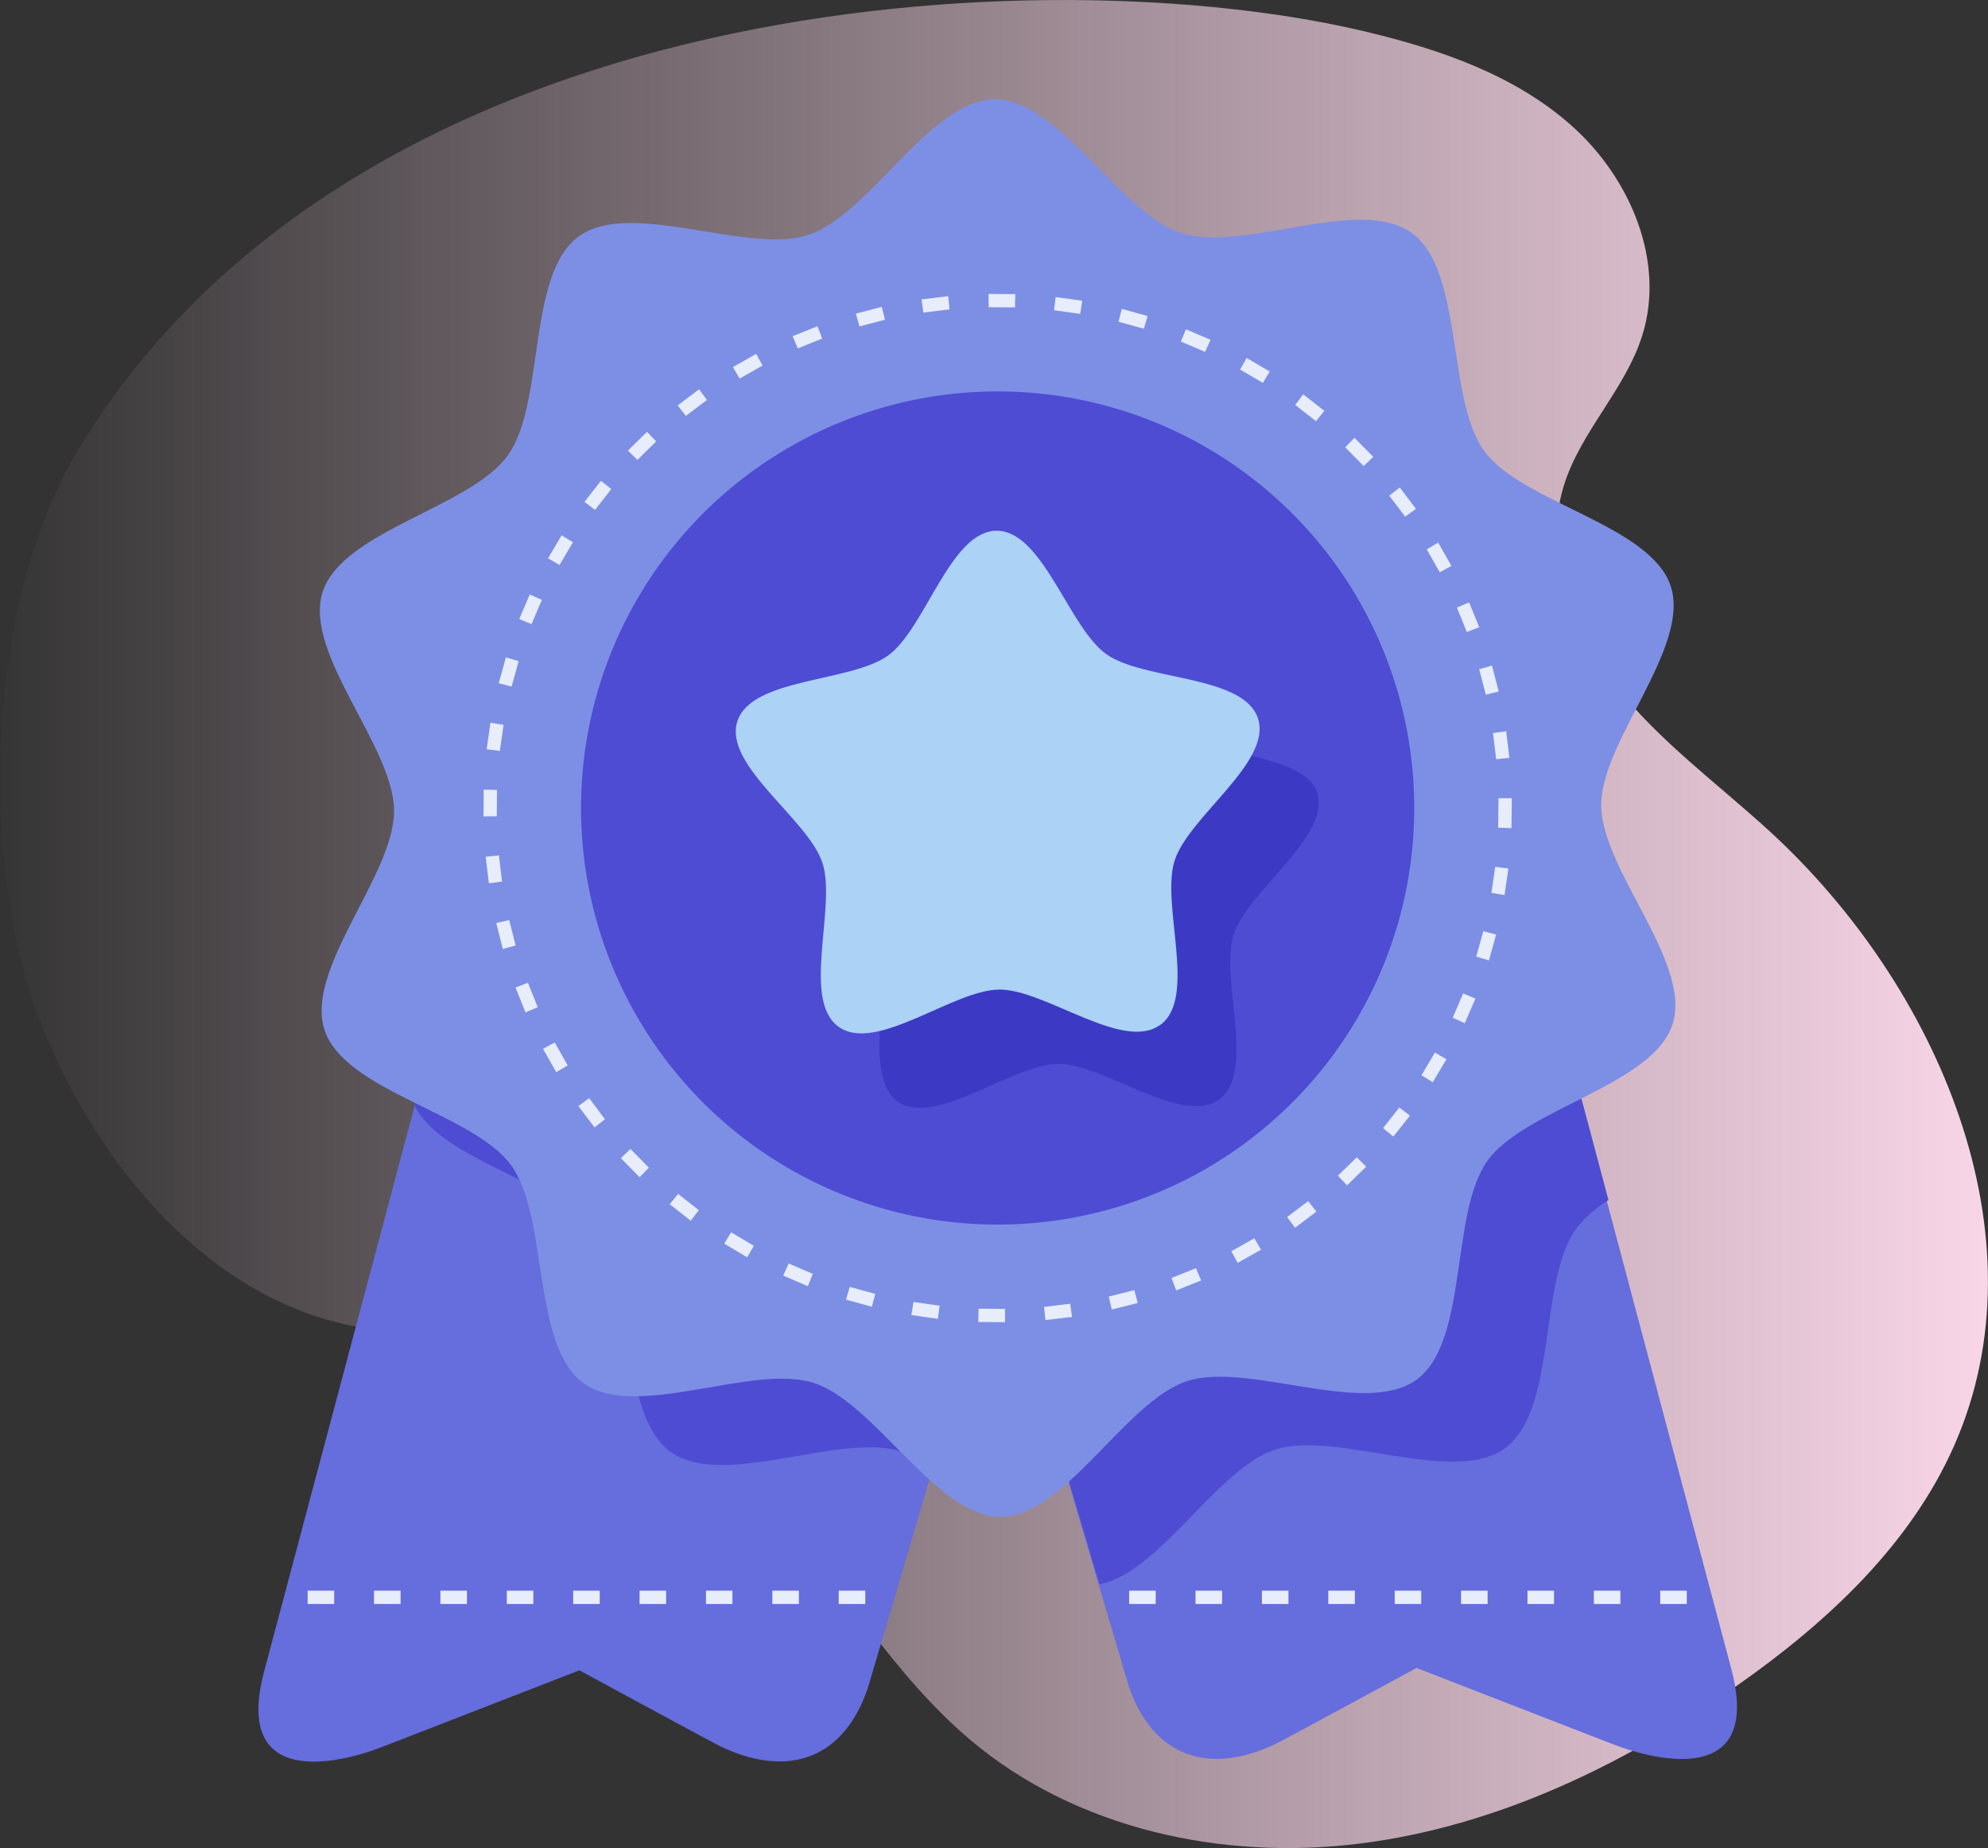
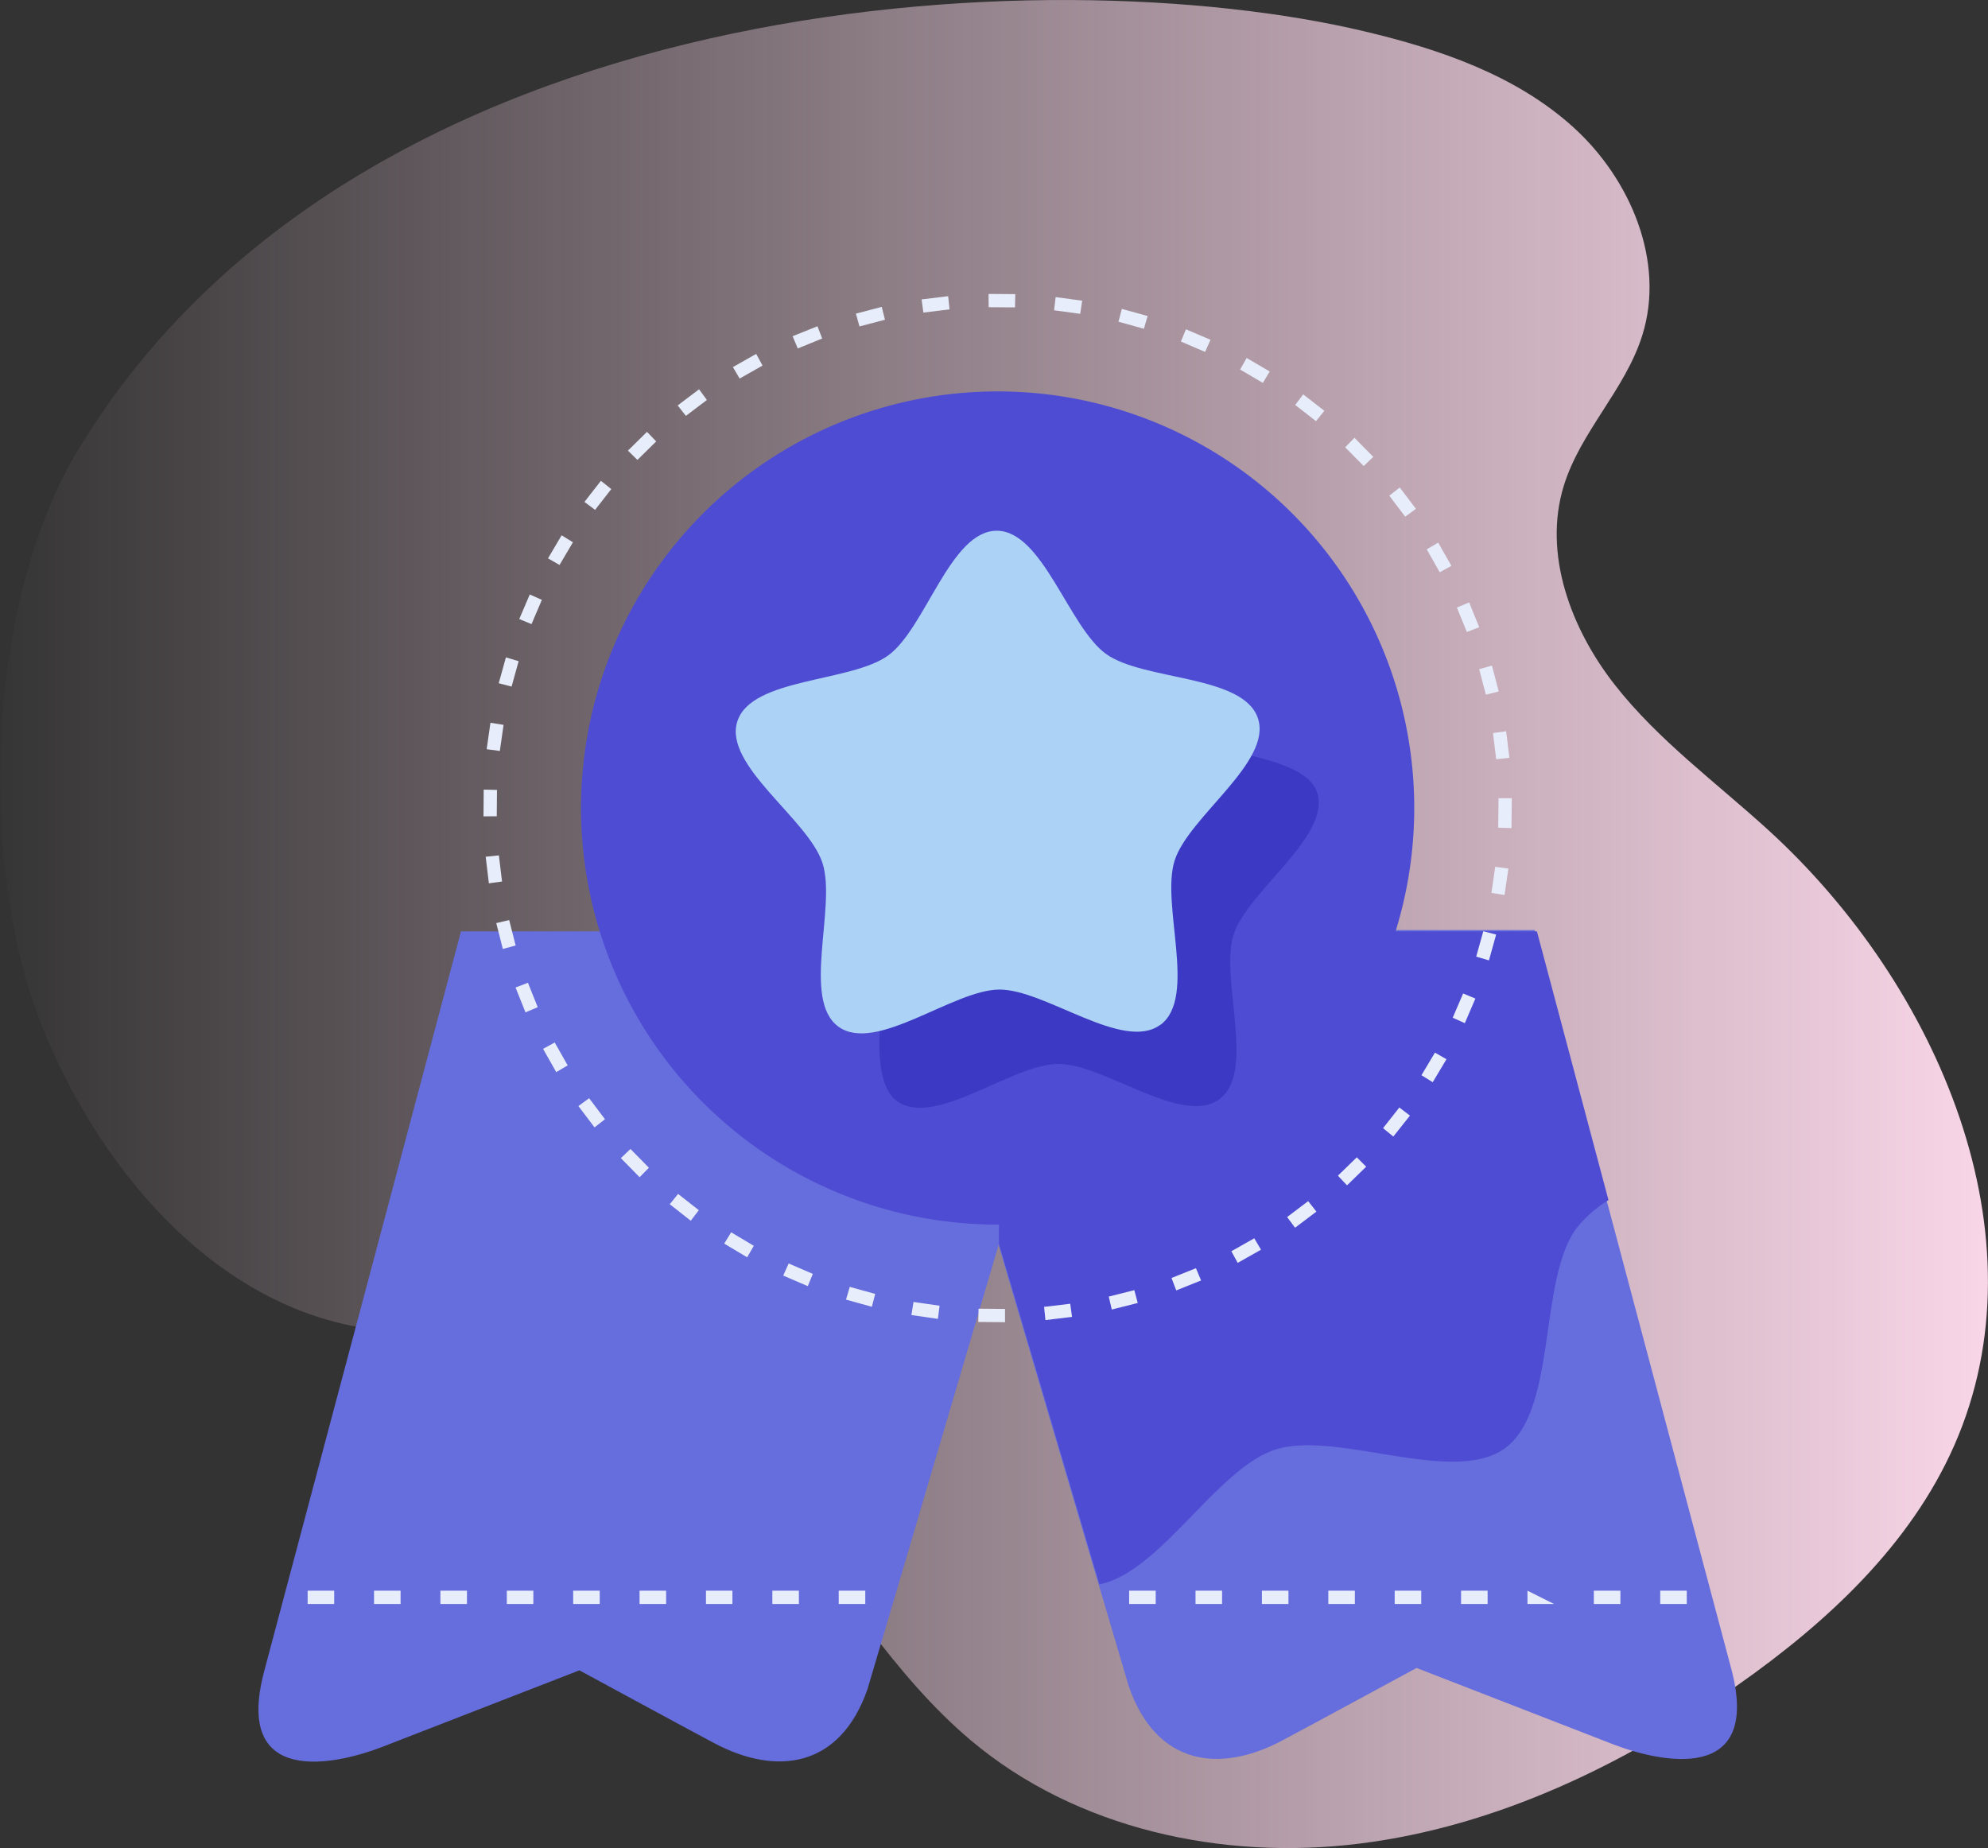
<svg xmlns="http://www.w3.org/2000/svg" width="100" height="92.964" viewBox="0 0 100 92.964">
  <rect x="0" y="0" width="100" height="92.964" fill="#333333" stroke="none" />
  <defs>
    <linearGradient id="linear-gradient" y1="0.5" x2="1" y2="0.5" gradientUnits="objectBoundingBox">
      <stop offset="0" stop-color="#ffdbed" stop-opacity="0" />
      <stop offset="1" stop-color="#ffdbed" />
    </linearGradient>
  </defs>
  <g id="quality-assurance" transform="translate(-367 -7473)">
    <g id="focus-on-performance-and-security" transform="translate(70 2670.001)">
      <path id="Path_20522" data-name="Path 20522" d="M3.972,25.543C-.709,33.238-1.2,46.561,2.224,54.889c3.006,7.3,8.98,14.143,16.822,15,2.884.316,5.832-.2,8.686.32C37.548,72,41.2,84.1,48.829,90.528,54.137,95,61.5,96.587,68.394,95.725s13.34-3.981,19.018-7.974C91.9,84.6,96.09,80.715,98.3,75.7c4.638-10.515-.818-23.144-9.294-30.906-2.64-2.417-5.582-4.549-7.788-7.369s-3.61-6.581-2.558-10c.839-2.73,3.1-4.846,3.95-7.573,1.165-3.708-.593-7.864-3.477-10.472s-6.7-3.914-10.485-4.813C52.815.8,18.1,2.312,3.972,25.543Z" transform="translate(297.001 4800.012)" fill="url(#linear-gradient)" />
    </g>
    <g id="layer1" transform="translate(380.001 7478)">
      <path id="path23715" d="M94.748,229.333l9.887,37.159c1.555,5.844-3.575,4.715-5.946,3.8-1.979-.765-9.884-3.839-9.884-3.839s-5.326,2.889-6.765,3.654c-3.137,1.667-6.334,1.251-7.711-2.732-.036-.1-3.416-11.565-6.595-22.349V229.333Z" transform="translate(-30.551 -187.55)" fill="#666ddc" />
      <g id="Group_65779" data-name="Group 65779" transform="translate(0 41.85)">
        <path id="rect23394" d="M19,67.906,9.1,105.124c-1.557,5.853,3.581,4.722,5.956,3.8,1.982-.766,9.9-3.845,9.9-3.845s5.334,2.894,6.776,3.66c3.142,1.669,6.344,1.253,7.723-2.736.036-.1,3.421-11.584,6.605-22.385V67.906Z" transform="translate(-8.812 -67.906)" fill="#666ddc" />
        <path id="path15252" d="M67.84,67.906V83.622c2.437,8.266,3.974,13.473,5.055,17.131,3.04-.6,5.91-5.809,8.817-6.768,3.082-1.016,8.973,1.834,11.59-.085s1.669-8.394,3.565-11.028A6.074,6.074,0,0,1,98.5,81.427L94.9,67.906Z" transform="translate(-30.591 -67.906)" fill="#4e4cd3" />
-         <path id="path15257" d="M23.909,67.906c-.21.488-.454.989-.709,1.494l-1.938,7.283c1.409,2.787,7.384,3.9,9.219,6.406,1.919,2.617,1.028,9.1,3.662,11s8.5-1.006,11.59-.017a5.544,5.544,0,0,1,1.581.872c1.254-4.25,1.73-5.857,3.34-11.318V67.906Z" transform="translate(-13.406 -67.906)" fill="#4e4cd3" />
      </g>
-       <path id="path23391" d="M68.882,227.517c-2.613,1.916-8.495-.93-11.572.085s-6.112,6.8-9.352,6.816-6.326-5.745-9.412-6.733-8.942,1.91-11.572.017-1.741-8.366-3.657-10.979-8.357-3.711-9.372-6.788,3.509-7.792,3.495-11.032-4.58-7.914-3.592-11,7.419-4.241,9.312-6.871.947-9.095,3.56-11.011,8.495.93,11.572-.085,6.112-6.8,9.352-6.816,6.326,5.745,9.412,6.733,8.942-1.91,11.572-.017,1.741,8.366,3.657,10.979,8.357,3.711,9.372,6.788-3.509,7.792-3.495,11.032,4.58,7.914,3.592,11-7.419,4.241-9.312,6.871-.947,9.095-3.56,11.011Z" transform="translate(-10.619 -163.121)" fill="#7d8fe5" />
      <path id="rect4225-8-0" d="M12.733,282v.668h1.336V282Zm3.339,0v.668h1.336V282Zm3.339,0v.668h1.336V282Zm3.34,0v.668h1.336V282Zm3.339,0v.668h1.336V282Zm3.339,0v.668h1.336V282Zm3.34,0v.668H34.1V282Zm3.339,0v.668h1.336V282Zm3.339,0v.668h1.336V282Z" transform="translate(-10.259 -206.983)" fill="#e7edfb" fill-rule="evenodd" />
      <path id="path14890" d="M76.437,207.36A20.956,20.956,0,1,1,55.481,186.4,20.956,20.956,0,0,1,76.437,207.36Z" transform="translate(-18.299 -171.711)" fill="#4e4cd3" />
      <path id="path15260" d="M76.824,53.827c-.931,1.795-3.4,3.736-3.926,5.384-.705,2.217,1.156,6.563-.718,7.942s-5.455-1.791-7.781-1.777c-1.662.01-4.115,1.654-6.069,2.1-.089,1.478-.007,3.154.866,3.78,1.89,1.356,5.767-1.861,8.094-1.875s6.242,3.156,8.115,1.777.012-6.06.718-8.276,4.93-4.961,4.2-7.169c-.348-1.05-2-1.526-3.5-1.884Z" transform="translate(-27.072 -20.862)" fill="#3c3ac4" />
      <path id="path27653" d="M52.154,178.629l.006.668,1.325.009.015-.667Zm-2.031.113-1.337.163.091.662,1.315-.16Zm5.407.046-.079.663,1.314.179.1-.661Zm-8.748.493-1.3.339.18.643,1.283-.335Zm12.077.1-.168.646,1.277.354.189-.641Zm-15.311.874-1.249.5.259.616,1.229-.5Zm18.536.153-.255.616,1.219.521.272-.609Zm-21.618,1.237-1.171.664.339.576,1.152-.653Zm24.671.206-.328.582,1.144.67.345-.572Zm-27.545,1.575-1.074.812.412.525,1.057-.8Zm30.389.254-.4.534,1.046.815.418-.521Zm-33.007,1.886-.959.945.477.467.944-.929Zm35.587.3-.467.477.931.943.483-.461Zm-37.906,2.164-.827,1.061.534.4.815-1.045Zm40.184.335-.526.412.8,1.056.539-.394Zm-42.16,2.406-.684,1.159.579.332.675-1.141Zm44.093.367-.576.339.654,1.152.587-.32Zm-45.694,2.608-.53,1.237.617.255.521-1.219Zm47.251.4-.616.258.5,1.23.624-.24Zm-48.452,2.766-.361,1.3.647.168.354-1.276Zm49.6.413-.643.18.336,1.282.648-.16ZM27.1,200.2l-.191,1.331.662.088.189-1.313Zm51.092.428-.662.091.16,1.315.664-.069ZM26.76,203.563l-.01,1.346.667-.006.011-1.325Zm51.716.431-.668,0-.016,1.484.667.021Zm-50.952,2.877-.664.069.161,1.337.662-.091Zm50.118.576-.191,1.311.659.107.194-1.332Zm-49.6,2.677-.65.154.33,1.3.646-.173Zm49,.563-.357,1.277.641.189.362-1.3Zm-48.056,2.592-.624.238.5,1.25.616-.259Zm47.041.54-.524,1.218.609.274.532-1.237Zm-45.694,2.464-.587.32.663,1.171.576-.338Zm44.277.509-.679,1.138.567.351.691-1.155Zm-42.547,2.294-.539.394.811,1.075.526-.412Zm40.755.468L72,220.592l.516.423.836-1.054Zm-38.676,2.085-.482.462.943.959.468-.476Zm36.537.42-.95.924.458.486.964-.938ZM36.538,223.9l-.419.519,1.057.831.405-.531Zm31.694.364-1.059.8.4.537,1.074-.81Zm-29.024,1.568-.351.568,1.156.689.334-.578Zm26.314.3-1.154.652.319.585,1.172-.662ZM42.1,227.4l-.274.609,1.237.531.253-.617Zm20.487.237-1.229.493.238.624,1.25-.5Zm-17.413.939-.189.641,1.3.361.169-.647Zm14.313.165-1.286.324.153.651,1.305-.329Zm-11.107.594-.106.659,1.332.192.086-.662Zm7.883.09-1.315.158.069.664,1.337-.16Zm-4.61.249-.014.668,1.345.012,0-.668Z" transform="translate(-15.43 -168.843)" fill="#e7edfb" />
-       <path id="path14943" d="M78.217,282v.668h1.336V282Zm3.339,0v.668h1.336V282Zm3.339,0v.668h1.336V282Zm3.34,0v.668h1.336V282Zm3.339,0v.668H92.91V282Zm3.339,0v.668h1.336V282Zm3.34,0v.668h1.336V282Zm3.339,0v.668h1.336V282Zm3.339,0v.668h1.336V282Z" transform="translate(-34.42 -206.983)" fill="#e7edfb" fill-rule="evenodd" />
+       <path id="path14943" d="M78.217,282v.668h1.336V282Zm3.339,0v.668h1.336V282Zm3.339,0v.668h1.336V282Zm3.34,0v.668h1.336V282Zm3.339,0v.668H92.91V282Zm3.339,0v.668h1.336V282Zm3.34,0v.668h1.336Zm3.339,0v.668h1.336V282Zm3.339,0v.668h1.336V282Z" transform="translate(-34.42 -206.983)" fill="#e7edfb" fill-rule="evenodd" />
      <path id="path23807" d="M68.212,222.358c-1.871,1.376-5.78-1.788-8.1-1.774s-6.193,3.226-8.081,1.872-.085-6.05-.816-8.254-4.982-4.893-4.278-7.107,5.727-1.951,7.6-3.327,3.114-6.25,5.437-6.264,3.625,4.844,5.512,6.2,6.907,1.031,7.638,3.235-3.487,4.945-4.191,7.158,1.154,6.887-.716,8.264Z" transform="translate(-22.849 -175.806)" fill="#acd2f6" />
    </g>
  </g>
</svg>